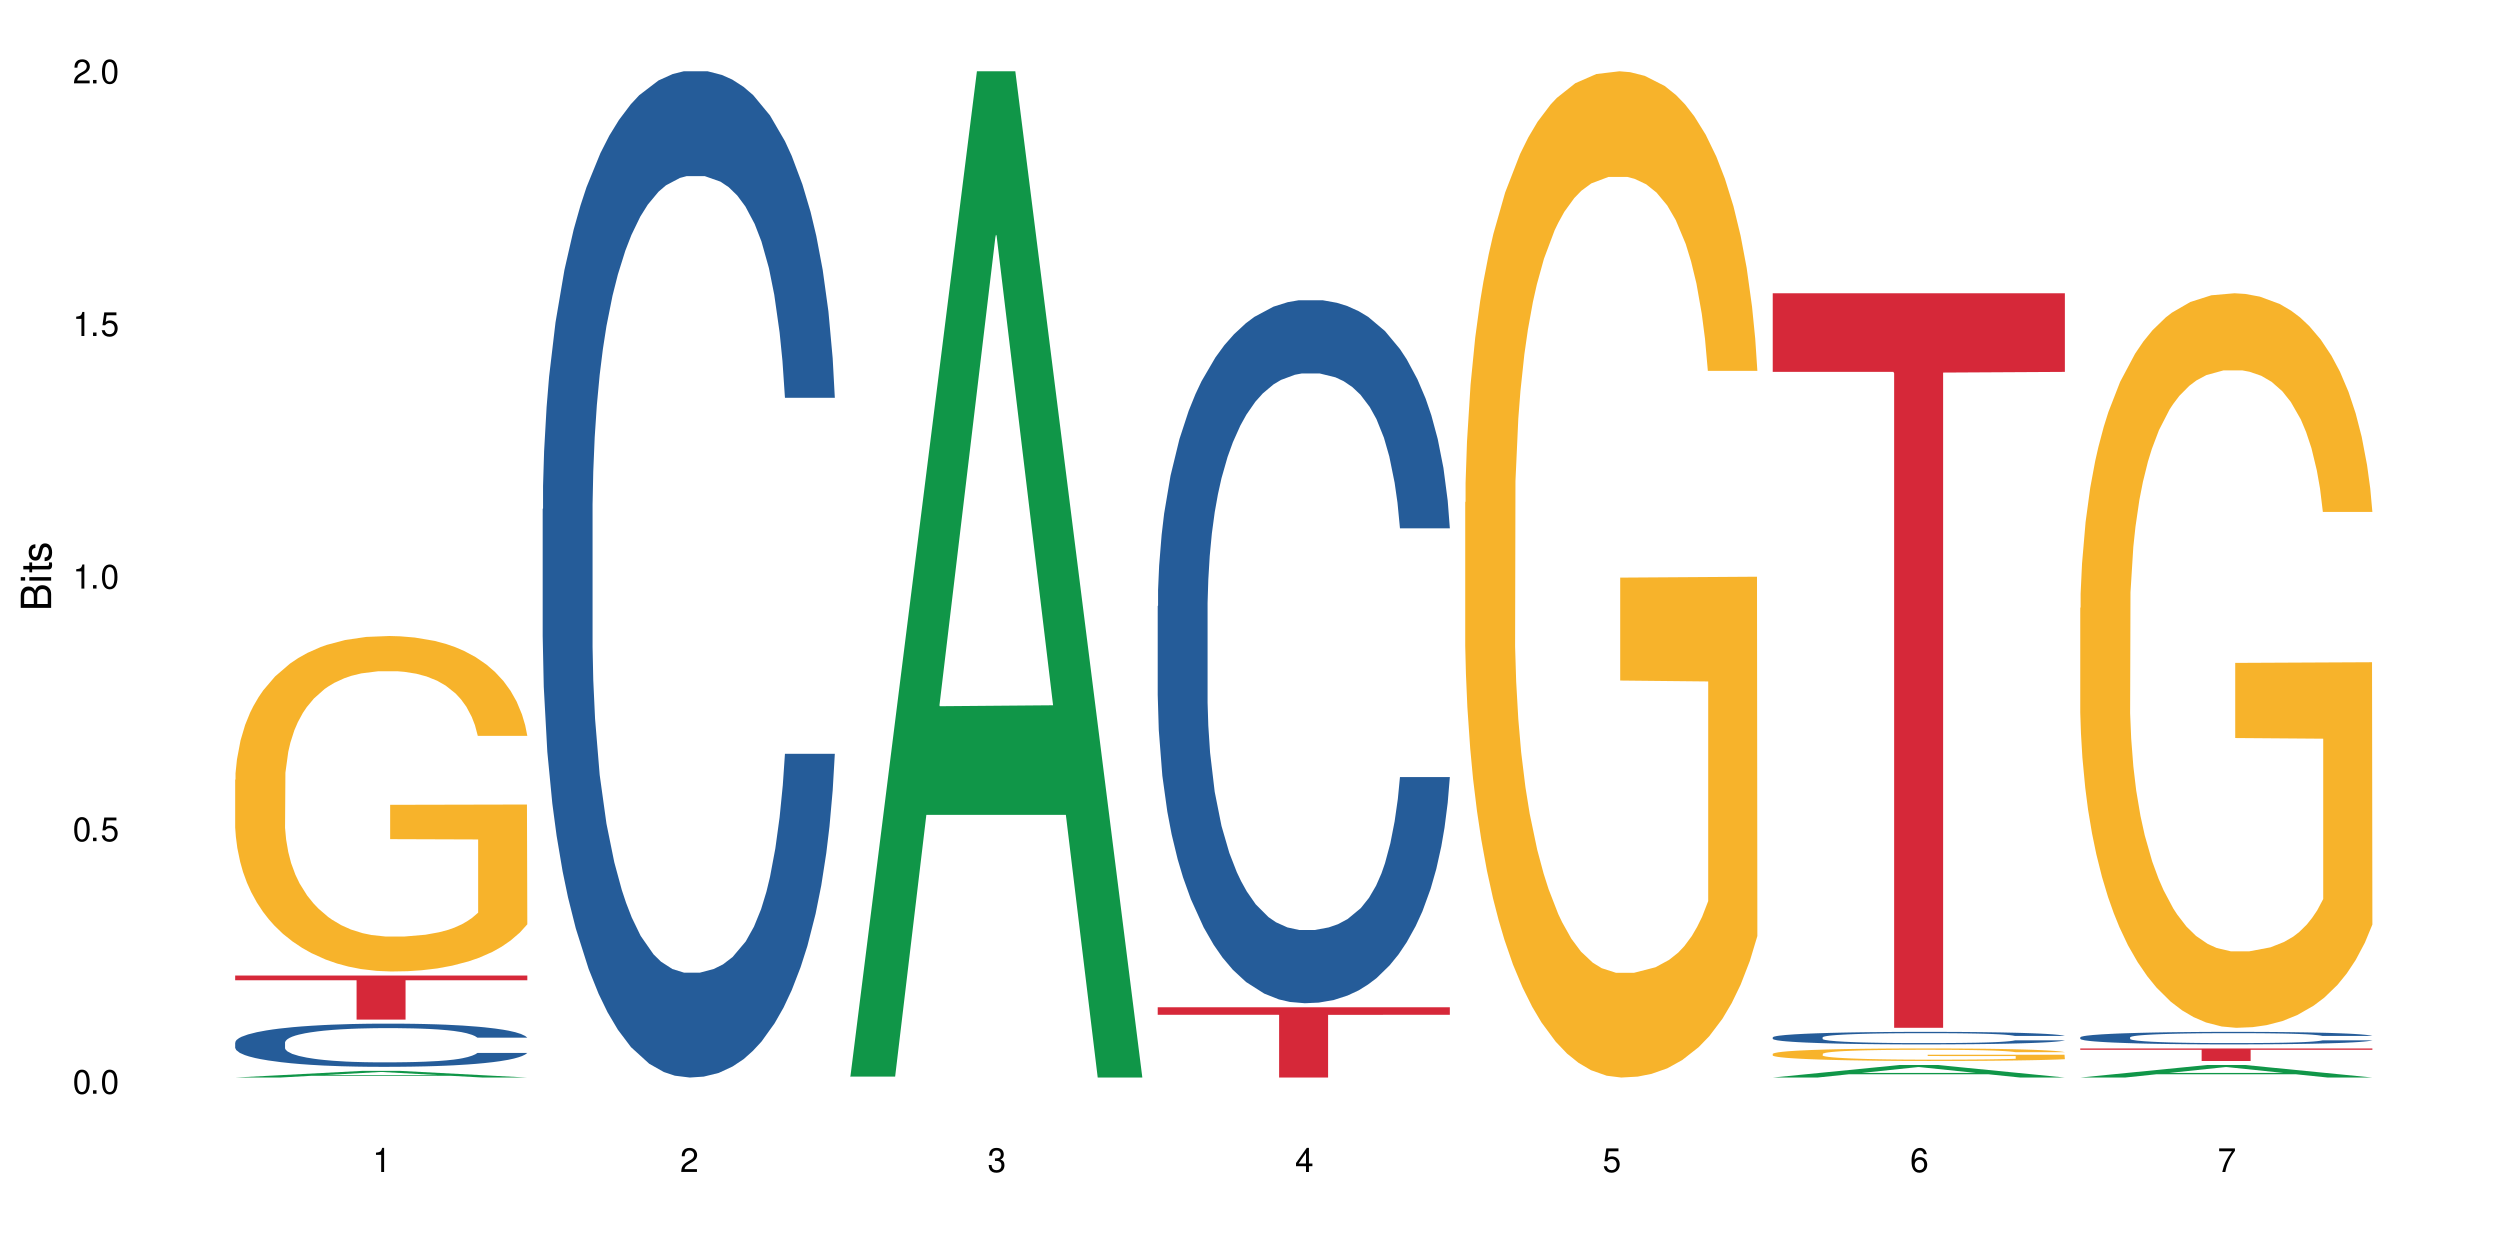
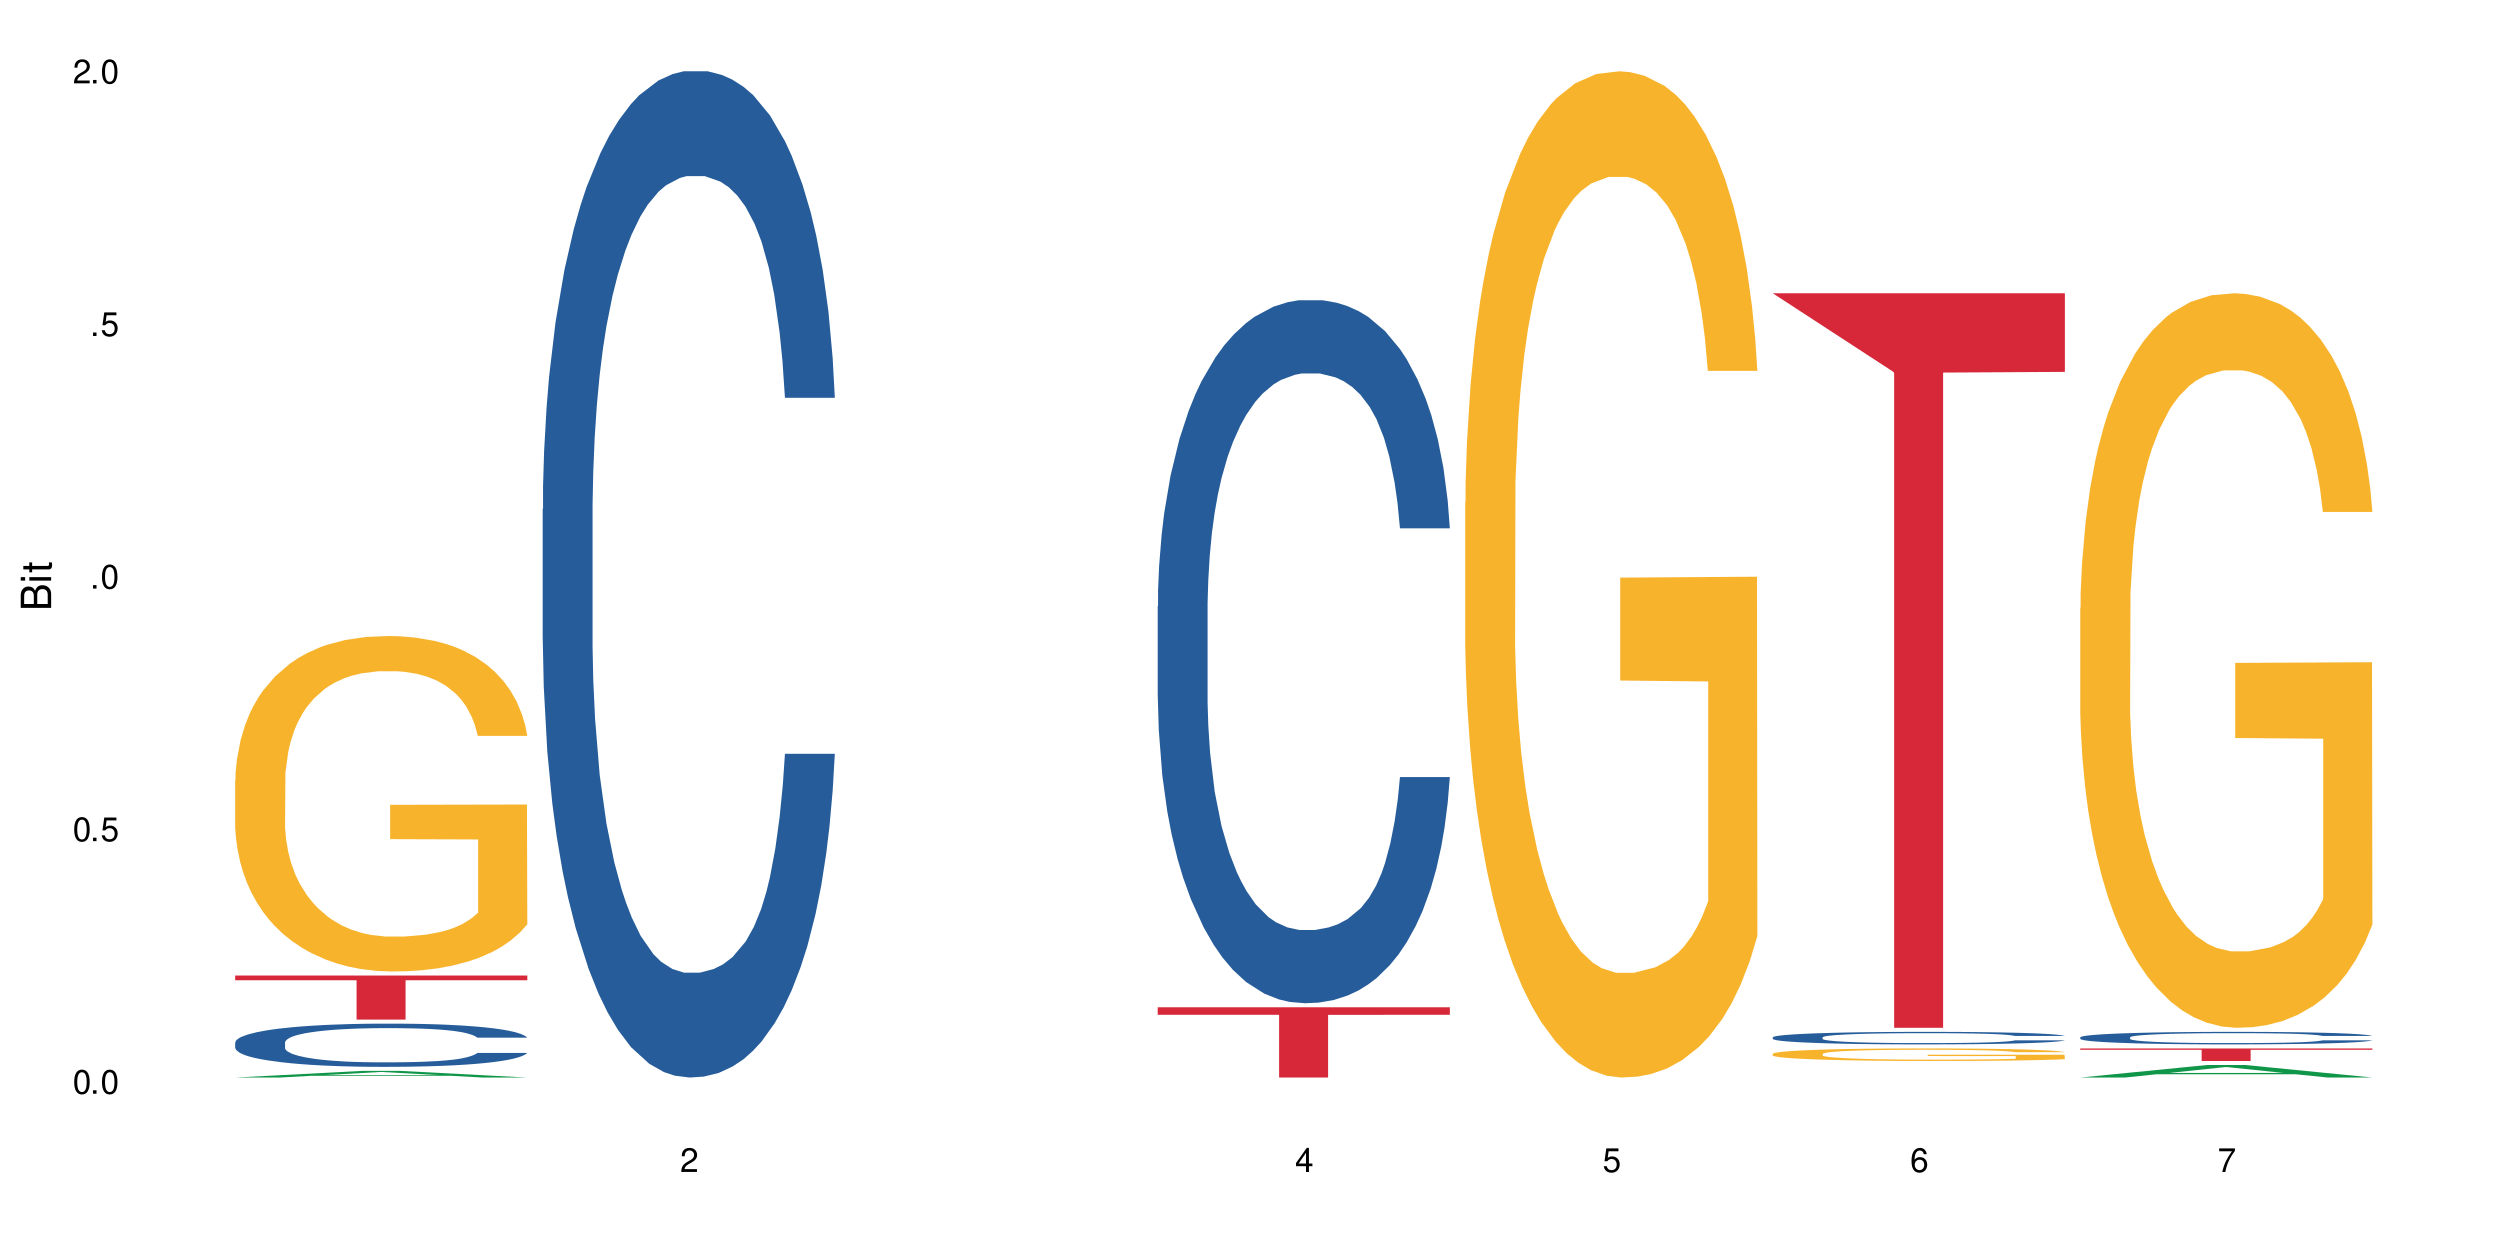
<svg xmlns="http://www.w3.org/2000/svg" xmlns:xlink="http://www.w3.org/1999/xlink" width="720" height="360" viewBox="0 0 720 360">
  <defs>
    <g>
      <g id="glyph-0-0">
</g>
      <g id="glyph-0-1">
        <path d="M 2.641 -6.938 C 2 -6.938 1.422 -6.656 1.078 -6.172 C 0.641 -5.562 0.406 -4.641 0.406 -3.359 C 0.406 -1.016 1.188 0.219 2.641 0.219 C 4.078 0.219 4.859 -1.016 4.859 -3.297 C 4.859 -4.641 4.656 -5.547 4.203 -6.172 C 3.844 -6.656 3.281 -6.938 2.641 -6.938 Z M 2.641 -6.188 C 3.547 -6.188 4 -5.25 4 -3.375 C 4 -1.406 3.562 -0.484 2.625 -0.484 C 1.734 -0.484 1.281 -1.438 1.281 -3.344 C 1.281 -5.25 1.734 -6.188 2.641 -6.188 Z M 2.641 -6.188 " />
      </g>
      <g id="glyph-0-2">
        <path d="M 1.828 -1 L 0.828 -1 L 0.828 0 L 1.828 0 Z M 1.828 -1 " />
      </g>
      <g id="glyph-0-3">
        <path d="M 4.562 -6.797 L 1.062 -6.797 L 0.547 -3.094 L 1.328 -3.094 C 1.719 -3.562 2.047 -3.734 2.578 -3.734 C 3.484 -3.734 4.062 -3.109 4.062 -2.094 C 4.062 -1.125 3.484 -0.531 2.578 -0.531 C 1.828 -0.531 1.375 -0.906 1.188 -1.672 L 0.328 -1.672 C 0.453 -1.109 0.547 -0.844 0.75 -0.594 C 1.125 -0.078 1.828 0.219 2.594 0.219 C 3.969 0.219 4.922 -0.781 4.922 -2.219 C 4.922 -3.562 4.031 -4.484 2.719 -4.484 C 2.25 -4.484 1.859 -4.359 1.469 -4.062 L 1.734 -5.969 L 4.562 -5.969 Z M 4.562 -6.797 " />
      </g>
      <g id="glyph-0-4">
-         <path d="M 2.484 -4.938 L 2.484 0 L 3.328 0 L 3.328 -6.938 L 2.766 -6.938 C 2.469 -5.875 2.281 -5.734 0.984 -5.562 L 0.984 -4.938 Z M 2.484 -4.938 " />
-       </g>
+         </g>
      <g id="glyph-0-5">
        <path d="M 4.859 -0.828 L 1.281 -0.828 C 1.359 -1.406 1.672 -1.781 2.5 -2.281 L 3.469 -2.828 C 4.406 -3.344 4.906 -4.062 4.906 -4.906 C 4.906 -5.484 4.672 -6.031 4.266 -6.406 C 3.859 -6.766 3.375 -6.938 2.719 -6.938 C 1.859 -6.938 1.219 -6.625 0.844 -6.031 C 0.609 -5.672 0.5 -5.234 0.484 -4.531 L 1.328 -4.531 C 1.359 -5.016 1.406 -5.281 1.531 -5.516 C 1.75 -5.938 2.188 -6.203 2.703 -6.203 C 3.469 -6.203 4.031 -5.641 4.031 -4.891 C 4.031 -4.344 3.719 -3.859 3.125 -3.516 L 2.234 -3 C 0.812 -2.172 0.406 -1.531 0.328 -0.016 L 4.859 -0.016 Z M 4.859 -0.828 " />
      </g>
      <g id="glyph-0-6">
-         <path d="M 2.125 -3.188 L 2.578 -3.188 C 3.5 -3.188 3.984 -2.766 3.984 -1.922 C 3.984 -1.062 3.469 -0.531 2.594 -0.531 C 1.656 -0.531 1.203 -1 1.156 -2.016 L 0.312 -2.016 C 0.344 -1.453 0.438 -1.094 0.609 -0.781 C 0.953 -0.109 1.625 0.219 2.547 0.219 C 3.953 0.219 4.859 -0.625 4.859 -1.938 C 4.859 -2.828 4.516 -3.297 3.703 -3.594 C 4.344 -3.844 4.656 -4.328 4.656 -5.031 C 4.656 -6.219 3.875 -6.938 2.578 -6.938 C 1.203 -6.938 0.484 -6.172 0.453 -4.703 L 1.297 -4.703 C 1.312 -5.125 1.344 -5.359 1.453 -5.578 C 1.641 -5.969 2.062 -6.203 2.594 -6.203 C 3.344 -6.203 3.797 -5.75 3.797 -5 C 3.797 -4.516 3.609 -4.219 3.25 -4.047 C 3.016 -3.953 2.703 -3.922 2.125 -3.906 Z M 2.125 -3.188 " />
-       </g>
+         </g>
      <g id="glyph-0-7">
        <path d="M 3.141 -1.672 L 3.141 0 L 3.984 0 L 3.984 -1.672 L 4.984 -1.672 L 4.984 -2.438 L 3.984 -2.438 L 3.984 -6.938 L 3.359 -6.938 L 0.266 -2.578 L 0.266 -1.672 Z M 3.141 -2.438 L 1 -2.438 L 3.141 -5.5 Z M 3.141 -2.438 " />
      </g>
      <g id="glyph-0-8">
        <path d="M 4.781 -5.125 C 4.609 -6.266 3.891 -6.938 2.844 -6.938 C 2.094 -6.938 1.422 -6.578 1.031 -5.953 C 0.594 -5.266 0.406 -4.422 0.406 -3.172 C 0.406 -2 0.578 -1.25 0.984 -0.641 C 1.359 -0.078 1.953 0.219 2.703 0.219 C 3.984 0.219 4.922 -0.75 4.922 -2.094 C 4.922 -3.375 4.062 -4.281 2.844 -4.281 C 2.172 -4.281 1.641 -4.031 1.281 -3.516 C 1.281 -5.234 1.828 -6.188 2.797 -6.188 C 3.391 -6.188 3.797 -5.797 3.938 -5.125 Z M 2.734 -3.531 C 3.547 -3.531 4.062 -2.953 4.062 -2.031 C 4.062 -1.156 3.484 -0.531 2.703 -0.531 C 1.922 -0.531 1.328 -1.188 1.328 -2.078 C 1.328 -2.938 1.906 -3.531 2.734 -3.531 Z M 2.734 -3.531 " />
      </g>
      <g id="glyph-0-9">
        <path d="M 4.984 -6.797 L 0.438 -6.797 L 0.438 -5.969 L 4.109 -5.969 C 2.5 -3.656 1.828 -2.234 1.328 0 L 2.219 0 C 2.594 -2.172 3.453 -4.047 4.984 -6.094 Z M 4.984 -6.797 " />
      </g>
      <g id="glyph-1-0">
</g>
      <g id="glyph-1-1">
        <path d="M 0 -0.953 L 0 -4.891 C 0 -5.719 -0.234 -6.344 -0.734 -6.797 C -1.188 -7.234 -1.812 -7.469 -2.5 -7.469 C -3.547 -7.469 -4.188 -7 -4.625 -5.875 C -4.984 -6.688 -5.625 -7.094 -6.531 -7.094 C -7.172 -7.094 -7.734 -6.859 -8.141 -6.391 C -8.562 -5.922 -8.75 -5.344 -8.75 -4.5 L -8.75 -0.953 Z M -4.984 -2.062 L -7.766 -2.062 L -7.766 -4.219 C -7.766 -4.844 -7.688 -5.203 -7.453 -5.5 C -7.219 -5.812 -6.859 -5.969 -6.375 -5.969 C -5.891 -5.969 -5.531 -5.812 -5.297 -5.5 C -5.062 -5.203 -4.984 -4.844 -4.984 -4.219 Z M -0.984 -2.062 L -4 -2.062 L -4 -4.781 C -4 -5.766 -3.438 -6.359 -2.484 -6.359 C -1.547 -6.359 -0.984 -5.766 -0.984 -4.781 Z M -0.984 -2.062 " />
      </g>
      <g id="glyph-1-2">
        <path d="M -6.281 -1.797 L -6.281 -0.797 L 0 -0.797 L 0 -1.797 Z M -8.75 -1.797 L -8.75 -0.797 L -7.484 -0.797 L -7.484 -1.797 Z M -8.75 -1.797 " />
      </g>
      <g id="glyph-1-3">
        <path d="M -6.281 -3.047 L -6.281 -2.016 L -8.016 -2.016 L -8.016 -1.016 L -6.281 -1.016 L -6.281 -0.172 L -5.469 -0.172 L -5.469 -1.016 L -0.719 -1.016 C -0.078 -1.016 0.281 -1.453 0.281 -2.234 C 0.281 -2.5 0.25 -2.719 0.188 -3.047 L -0.641 -3.047 C -0.609 -2.906 -0.594 -2.766 -0.594 -2.562 C -0.594 -2.141 -0.719 -2.016 -1.156 -2.016 L -5.469 -2.016 L -5.469 -3.047 Z M -6.281 -3.047 " />
      </g>
      <g id="glyph-1-4">
-         <path d="M -4.531 -5.25 C -5.766 -5.25 -6.469 -4.422 -6.469 -2.969 C -6.469 -1.516 -5.719 -0.562 -4.547 -0.562 C -3.562 -0.562 -3.094 -1.062 -2.734 -2.562 L -2.516 -3.484 C -2.344 -4.188 -2.094 -4.469 -1.641 -4.469 C -1.047 -4.469 -0.641 -3.875 -0.641 -3 C -0.641 -2.453 -0.797 -2 -1.062 -1.75 C -1.25 -1.594 -1.422 -1.531 -1.875 -1.469 L -1.875 -0.406 C -0.422 -0.453 0.281 -1.266 0.281 -2.922 C 0.281 -4.5 -0.5 -5.516 -1.719 -5.516 C -2.656 -5.516 -3.172 -4.984 -3.469 -3.734 L -3.703 -2.766 C -3.891 -1.953 -4.156 -1.609 -4.594 -1.609 C -5.188 -1.609 -5.547 -2.125 -5.547 -2.938 C -5.547 -3.75 -5.203 -4.172 -4.531 -4.203 Z M -4.531 -5.25 " />
-       </g>
+         </g>
    </g>
  </defs>
  <rect x="-72" y="-36" width="864" height="432" fill="rgb(100%, 100%, 100%)" fill-opacity="1" />
  <path fill-rule="nonzero" fill="rgb(6.275%, 58.824%, 28.235%)" fill-opacity="1" d="M 67.73 310.332 L 67.82 310.328 L 104.227 308.418 L 115.281 308.418 L 151.867 310.332 L 139.012 310.332 L 129.844 309.832 L 89.664 309.832 L 80.676 310.332 L 67.73 310.332 L 93.527 309.625 L 126.156 309.625 L 109.887 308.73 L 109.707 308.727 L 109.527 308.734 L 93.438 309.625 L 93.527 309.625 Z M 67.73 310.332 " />
  <path fill-rule="nonzero" fill="rgb(14.51%, 36.078%, 60%)" fill-opacity="1" d="M 67.73 300.227 L 67.832 300.215 L 67.832 299.941 L 68.141 299.508 L 68.859 298.965 L 69.578 298.59 L 71.426 297.918 L 73.988 297.27 L 76.656 296.77 L 78.605 296.473 L 80.352 296.246 L 84.352 295.824 L 86.918 295.609 L 89.688 295.418 L 93.074 295.223 L 95.535 295.109 L 101.078 294.926 L 105.18 294.848 L 108.363 294.812 L 115.238 294.812 L 119.34 294.859 L 122.316 294.918 L 125.598 295.008 L 128.371 295.109 L 133.191 295.359 L 137.5 295.68 L 139.449 295.859 L 142.527 296.211 L 144.891 296.555 L 146.531 296.848 L 148.379 297.27 L 150.02 297.781 L 151.25 298.359 L 151.867 298.852 L 137.5 298.852 L 136.785 298.395 L 135.961 298.043 L 134.422 297.578 L 132.883 297.246 L 130.73 296.918 L 128.781 296.703 L 126.113 296.484 L 123.754 296.348 L 121.289 296.246 L 118.93 296.18 L 114.414 296.109 L 109.184 296.109 L 107.234 296.133 L 103.23 296.223 L 101.078 296.305 L 98 296.461 L 95.844 296.609 L 93.281 296.836 L 91.535 297.031 L 89.379 297.328 L 87.84 297.59 L 86.098 297.965 L 85.07 298.246 L 84.148 298.566 L 83.328 298.941 L 82.711 299.34 L 82.301 299.762 L 82.094 300.168 L 82.094 301.93 L 82.301 302.34 L 82.812 302.816 L 84.148 303.512 L 86.098 304.113 L 88.355 304.594 L 90.508 304.934 L 91.742 305.094 L 93.383 305.273 L 95.945 305.5 L 99.641 305.73 L 101.797 305.82 L 105.078 305.91 L 108.465 305.957 L 112.98 305.957 L 116.98 305.91 L 119.648 305.855 L 122.418 305.762 L 126.215 305.57 L 128.574 305.387 L 130.629 305.172 L 132.168 304.957 L 133.191 304.773 L 134.73 304.422 L 135.961 304.035 L 136.887 303.637 L 137.5 303.25 L 151.867 303.25 L 151.25 303.707 L 150.328 304.148 L 149.402 304.477 L 147.969 304.875 L 146.324 305.23 L 143.965 305.625 L 142.016 305.887 L 139.449 306.172 L 137.09 306.387 L 134.527 306.582 L 130.73 306.809 L 128.266 306.922 L 125.598 307.023 L 122.418 307.117 L 118.418 307.195 L 114.109 307.242 L 110.105 307.254 L 105.797 307.23 L 102.617 307.184 L 98.41 307.082 L 93.176 306.879 L 89.379 306.66 L 86.406 306.445 L 83.84 306.219 L 80.969 305.91 L 77.273 305.41 L 75.016 305.023 L 73.477 304.707 L 71.734 304.262 L 70.5 303.863 L 69.066 303.227 L 68.039 302.422 L 67.73 301.797 Z M 67.73 300.227 " />
  <path fill-rule="nonzero" fill="rgb(96.863%, 70.196%, 16.863%)" fill-opacity="1" d="M 67.73 224.555 L 67.832 224.465 L 67.832 222.699 L 68.242 218.73 L 69.27 213.258 L 70.605 208.758 L 72.039 205.23 L 72.965 203.375 L 74.504 200.73 L 75.836 198.789 L 79.223 194.816 L 83.531 191.109 L 85.891 189.523 L 88.559 188.023 L 92.355 186.348 L 94.102 185.727 L 99.438 184.316 L 105.488 183.434 L 112.16 183.168 L 115.238 183.258 L 119.441 183.609 L 125.188 184.582 L 128.473 185.465 L 131.039 186.348 L 133.707 187.492 L 136.988 189.258 L 140.066 191.375 L 142.527 193.492 L 144.992 196.141 L 147.043 198.965 L 148.789 202.051 L 150.328 205.758 L 151.25 208.848 L 151.867 211.934 L 137.605 211.934 L 136.785 208.848 L 135.859 206.465 L 134.32 203.551 L 132.781 201.434 L 131.242 199.758 L 128.371 197.465 L 125.906 196.051 L 122.828 194.816 L 119.855 194.023 L 116.469 193.492 L 114.414 193.316 L 108.977 193.316 L 104.055 193.934 L 101.18 194.641 L 99.129 195.348 L 96.254 196.672 L 94.512 197.73 L 93.484 198.434 L 90.406 201.172 L 88.355 203.641 L 87.227 205.316 L 85.789 207.965 L 84.762 210.348 L 83.633 213.875 L 83.02 216.523 L 82.199 222.523 L 82.094 238.406 L 82.402 241.762 L 83.02 245.379 L 83.84 248.555 L 85.07 251.906 L 86.301 254.465 L 88.457 257.906 L 90.305 260.203 L 91.742 261.703 L 94.512 264.086 L 95.641 264.879 L 98.309 266.465 L 101.078 267.703 L 104.465 268.762 L 107.027 269.289 L 111.133 269.73 L 116.363 269.73 L 122.52 269.203 L 126.422 268.496 L 129.09 267.789 L 130.832 267.172 L 132.988 266.203 L 134.527 265.32 L 135.961 264.348 L 137.707 262.848 L 137.707 241.762 L 112.363 241.672 L 112.363 231.789 L 151.762 231.699 L 151.867 266.203 L 149.711 268.586 L 147.043 270.879 L 144.48 272.645 L 141.812 274.145 L 138.016 275.82 L 134.938 276.879 L 130.215 278.113 L 125.906 278.91 L 121.395 279.438 L 117.391 279.703 L 112.672 279.789 L 108.465 279.613 L 103.949 279.086 L 100.359 278.379 L 97.074 277.496 L 93.793 276.348 L 89.688 274.496 L 87.02 272.996 L 84.25 271.145 L 81.48 268.938 L 79.016 266.555 L 77.375 264.703 L 75.734 262.586 L 73.988 259.938 L 72.348 256.938 L 71.117 254.203 L 69.988 251.113 L 69.168 248.203 L 68.348 244.23 L 67.938 241.055 L 67.73 238.32 Z M 67.73 224.555 " />
  <path fill-rule="nonzero" fill="rgb(83.922%, 15.686%, 22.353%)" fill-opacity="1" d="M 67.73 280.953 L 151.867 280.953 L 151.867 282.312 L 116.801 282.324 L 116.801 293.648 L 102.695 293.648 L 102.695 282.336 L 102.488 282.312 L 67.73 282.312 Z M 67.73 280.953 " />
  <path fill-rule="nonzero" fill="rgb(14.51%, 36.078%, 60%)" fill-opacity="1" d="M 156.293 146.621 L 156.398 146.355 L 156.398 140 L 156.703 129.934 L 157.422 117.215 L 158.141 108.477 L 159.988 92.844 L 162.555 77.746 L 165.223 66.09 L 167.172 59.203 L 168.914 53.902 L 172.918 44.102 L 175.48 39.07 L 178.25 34.566 L 181.637 30.062 L 184.102 27.414 L 189.641 23.176 L 193.746 21.32 L 196.926 20.527 L 203.801 20.527 L 207.902 21.586 L 210.879 22.91 L 214.164 25.031 L 216.934 27.414 L 221.754 33.242 L 226.066 40.66 L 228.016 44.898 L 231.094 53.109 L 233.453 61.055 L 235.094 67.945 L 236.941 77.746 L 238.582 89.668 L 239.812 103.176 L 240.43 114.566 L 226.066 114.566 L 225.348 103.973 L 224.527 95.758 L 222.988 84.898 L 221.449 77.215 L 219.293 69.535 L 217.344 64.5 L 214.676 59.469 L 212.316 56.289 L 209.855 53.902 L 207.492 52.316 L 202.98 50.727 L 197.746 50.727 L 195.797 51.254 L 191.797 53.375 L 189.641 55.23 L 186.562 58.938 L 184.406 62.383 L 181.844 67.68 L 180.098 72.184 L 177.945 79.07 L 176.406 85.164 L 174.66 93.906 L 173.633 100.527 L 172.711 107.945 L 171.891 116.688 L 171.273 125.957 L 170.863 135.762 L 170.66 145.297 L 170.66 186.355 L 170.863 195.895 L 171.379 207.02 L 172.711 223.18 L 174.66 237.219 L 176.918 248.344 L 179.074 256.293 L 180.305 260 L 181.945 264.238 L 184.512 269.535 L 188.203 274.836 L 190.359 276.953 L 193.641 279.074 L 197.027 280.133 L 201.543 280.133 L 205.543 279.074 L 208.211 277.75 L 210.98 275.629 L 214.777 271.125 L 217.137 266.887 L 219.191 261.855 L 220.73 256.82 L 221.754 252.582 L 223.293 244.371 L 224.527 235.363 L 225.449 226.094 L 226.066 217.086 L 240.43 217.086 L 239.812 227.684 L 238.891 238.012 L 237.969 245.695 L 236.531 254.969 L 234.891 263.18 L 232.527 272.449 L 230.578 278.543 L 228.016 285.168 L 225.656 290.199 L 223.09 294.703 L 219.293 300 L 216.832 302.648 L 214.164 305.035 L 210.98 307.152 L 206.98 309.008 L 202.672 310.066 L 198.668 310.332 L 194.359 309.801 L 191.18 308.742 L 186.973 306.359 L 181.738 301.59 L 177.945 296.559 L 174.969 291.523 L 172.402 286.227 L 169.531 279.074 L 165.836 267.418 L 163.578 258.41 L 162.039 250.992 L 160.297 240.664 L 159.066 231.391 L 157.629 216.555 L 156.602 197.746 L 156.293 183.18 Z M 156.293 146.621 " />
-   <path fill-rule="nonzero" fill="rgb(6.275%, 58.824%, 28.235%)" fill-opacity="1" d="M 244.859 310.059 L 244.949 309.789 L 281.352 20.527 L 292.41 20.527 L 328.992 310.332 L 316.141 310.332 L 306.969 234.684 L 266.789 234.684 L 257.801 310.059 L 244.859 310.059 L 270.656 203.391 L 303.285 203.117 L 287.016 67.875 L 286.836 67.602 L 286.656 68.418 L 270.566 203.117 L 270.656 203.391 Z M 244.859 310.059 " />
  <path fill-rule="nonzero" fill="rgb(14.51%, 36.078%, 60%)" fill-opacity="1" d="M 333.422 174.559 L 333.523 174.375 L 333.523 169.934 L 333.832 162.902 L 334.551 154.02 L 335.27 147.91 L 337.113 136.992 L 339.68 126.441 L 342.348 118.301 L 344.297 113.488 L 346.043 109.785 L 350.043 102.938 L 352.609 99.422 L 355.379 96.277 L 358.766 93.129 L 361.227 91.277 L 366.766 88.316 L 370.871 87.023 L 374.051 86.469 L 380.926 86.469 L 385.031 87.207 L 388.008 88.133 L 391.289 89.613 L 394.059 91.277 L 398.883 95.352 L 403.191 100.531 L 405.141 103.492 L 408.219 109.23 L 410.578 114.781 L 412.223 119.594 L 414.066 126.441 L 415.711 134.77 L 416.941 144.211 L 417.555 152.168 L 403.191 152.168 L 402.473 144.766 L 401.652 139.027 L 400.113 131.438 L 398.574 126.074 L 396.422 120.707 L 394.469 117.188 L 391.805 113.672 L 389.441 111.453 L 386.98 109.785 L 384.621 108.676 L 380.105 107.566 L 374.875 107.566 L 372.922 107.934 L 368.922 109.418 L 366.766 110.711 L 363.688 113.301 L 361.535 115.707 L 358.969 119.41 L 357.227 122.555 L 355.07 127.367 L 353.531 131.625 L 351.789 137.73 L 350.762 142.359 L 349.836 147.539 L 349.016 153.648 L 348.402 160.125 L 347.992 166.973 L 347.785 173.637 L 347.785 202.32 L 347.992 208.984 L 348.504 216.758 L 349.836 228.047 L 351.789 237.855 L 354.043 245.629 L 356.199 251.18 L 357.43 253.77 L 359.07 256.73 L 361.637 260.434 L 365.332 264.133 L 367.484 265.613 L 370.77 267.094 L 374.156 267.836 L 378.668 267.836 L 382.672 267.094 L 385.34 266.168 L 388.109 264.688 L 391.906 261.543 L 394.266 258.582 L 396.316 255.066 L 397.855 251.551 L 398.883 248.59 L 400.422 242.852 L 401.652 236.559 L 402.578 230.082 L 403.191 223.789 L 417.555 223.789 L 416.941 231.191 L 416.016 238.41 L 415.094 243.777 L 413.656 250.254 L 412.016 255.992 L 409.656 262.469 L 407.707 266.727 L 405.141 271.352 L 402.781 274.867 L 400.215 278.016 L 396.422 281.715 L 393.957 283.566 L 391.289 285.23 L 388.109 286.711 L 384.109 288.008 L 379.797 288.75 L 375.797 288.934 L 371.488 288.562 L 368.305 287.824 L 364.102 286.156 L 358.867 282.824 L 355.07 279.309 L 352.094 275.793 L 349.531 272.094 L 346.656 267.094 L 342.965 258.953 L 340.707 252.66 L 339.168 247.477 L 337.422 240.262 L 336.191 233.781 L 334.754 223.418 L 333.73 210.277 L 333.422 200.102 Z M 333.422 174.559 " />
  <path fill-rule="nonzero" fill="rgb(83.922%, 15.686%, 22.353%)" fill-opacity="1" d="M 333.422 290.098 L 417.555 290.098 L 417.555 292.262 L 382.492 292.281 L 382.492 310.332 L 368.383 310.332 L 368.383 292.301 L 368.18 292.262 L 333.422 292.262 Z M 333.422 290.098 " />
  <path fill-rule="nonzero" fill="rgb(96.863%, 70.196%, 16.863%)" fill-opacity="1" d="M 421.984 144.652 L 422.086 144.387 L 422.086 139.094 L 422.496 127.184 L 423.523 110.777 L 424.859 97.277 L 426.293 86.691 L 427.219 81.133 L 428.758 73.195 L 430.09 67.371 L 433.477 55.461 L 437.785 44.348 L 440.145 39.582 L 442.812 35.082 L 446.609 30.055 L 448.355 28.203 L 453.688 23.965 L 459.742 21.32 L 466.41 20.527 L 469.488 20.789 L 473.695 21.848 L 479.441 24.762 L 482.727 27.406 L 485.293 30.055 L 487.957 33.496 L 491.242 38.789 L 494.32 45.141 L 496.781 51.492 L 499.246 59.43 L 501.297 67.902 L 503.043 77.164 L 504.582 88.281 L 505.504 97.543 L 506.121 106.805 L 491.859 106.805 L 491.035 97.543 L 490.113 90.398 L 488.574 81.664 L 487.035 75.312 L 485.496 70.281 L 482.625 63.402 L 480.16 59.168 L 477.082 55.461 L 474.105 53.078 L 470.723 51.492 L 468.668 50.961 L 463.23 50.961 L 458.305 52.816 L 455.434 54.934 L 453.383 57.051 L 450.508 61.02 L 448.766 64.195 L 447.738 66.312 L 444.66 74.516 L 442.609 81.93 L 441.48 86.957 L 440.043 94.898 L 439.016 102.043 L 437.887 112.629 L 437.273 120.57 L 436.453 138.566 L 436.348 186.207 L 436.656 196.262 L 437.273 207.113 L 438.094 216.641 L 439.324 226.699 L 440.555 234.375 L 442.711 244.695 L 444.559 251.578 L 445.992 256.078 L 448.766 263.223 L 449.895 265.605 L 452.562 270.367 L 455.332 274.074 L 458.715 277.25 L 461.281 278.836 L 465.387 280.16 L 470.617 280.16 L 476.773 278.574 L 480.676 276.457 L 483.34 274.34 L 485.086 272.484 L 487.242 269.574 L 488.781 266.926 L 490.215 264.016 L 491.961 259.516 L 491.961 196.262 L 466.617 195.996 L 466.617 166.355 L 506.016 166.09 L 506.121 269.574 L 503.965 276.719 L 501.297 283.602 L 498.73 288.895 L 496.066 293.395 L 492.27 298.422 L 489.191 301.598 L 484.469 305.305 L 480.16 307.688 L 475.645 309.273 L 471.645 310.066 L 466.926 310.332 L 462.719 309.805 L 458.203 308.215 L 454.613 306.098 L 451.328 303.453 L 448.047 300.012 L 443.941 294.453 L 441.273 289.953 L 438.504 284.395 L 435.734 277.777 L 433.27 270.633 L 431.629 265.074 L 429.988 258.723 L 428.242 250.781 L 426.602 241.785 L 425.371 233.578 L 424.242 224.316 L 423.422 215.582 L 422.602 203.672 L 422.191 194.145 L 421.984 185.941 Z M 421.984 144.652 " />
-   <path fill-rule="nonzero" fill="rgb(6.275%, 58.824%, 28.235%)" fill-opacity="1" d="M 510.547 310.328 L 510.637 310.324 L 547.043 306.723 L 558.098 306.723 L 594.684 310.332 L 581.828 310.332 L 572.66 309.391 L 532.48 309.391 L 523.492 310.328 L 510.547 310.328 L 536.348 309 L 568.977 308.996 L 552.707 307.312 L 552.527 307.309 L 552.348 307.32 L 536.258 308.996 L 536.348 309 Z M 510.547 310.328 " />
  <path fill-rule="nonzero" fill="rgb(14.51%, 36.078%, 60%)" fill-opacity="1" d="M 510.547 298.75 L 510.652 298.746 L 510.652 298.668 L 510.957 298.539 L 511.676 298.383 L 512.395 298.273 L 514.242 298.078 L 516.809 297.891 L 519.473 297.746 L 521.426 297.66 L 523.168 297.594 L 527.168 297.473 L 529.734 297.41 L 532.504 297.352 L 535.891 297.297 L 538.355 297.266 L 543.895 297.211 L 548 297.188 L 551.18 297.18 L 558.055 297.18 L 562.156 297.191 L 565.133 297.207 L 568.418 297.234 L 571.188 297.266 L 576.008 297.336 L 580.32 297.43 L 582.27 297.48 L 585.348 297.586 L 587.707 297.684 L 589.348 297.77 L 591.195 297.891 L 592.836 298.039 L 594.066 298.207 L 594.684 298.348 L 580.32 298.348 L 579.602 298.219 L 578.781 298.117 L 577.242 297.98 L 575.703 297.883 L 573.547 297.789 L 571.598 297.727 L 568.93 297.664 L 566.57 297.625 L 564.105 297.594 L 561.746 297.574 L 557.234 297.555 L 552 297.555 L 550.051 297.562 L 546.051 297.586 L 543.895 297.609 L 540.816 297.656 L 538.66 297.699 L 536.098 297.766 L 534.352 297.82 L 532.199 297.906 L 530.66 297.984 L 528.914 298.094 L 527.887 298.176 L 526.965 298.266 L 526.145 298.375 L 525.527 298.492 L 525.117 298.613 L 524.914 298.73 L 524.914 299.242 L 525.117 299.363 L 525.629 299.5 L 526.965 299.703 L 528.914 299.875 L 531.172 300.016 L 533.324 300.113 L 534.559 300.16 L 536.199 300.215 L 538.766 300.277 L 542.457 300.344 L 544.613 300.371 L 547.895 300.398 L 551.281 300.41 L 555.797 300.41 L 559.797 300.398 L 562.465 300.383 L 565.234 300.355 L 569.031 300.301 L 571.391 300.246 L 573.445 300.184 L 574.984 300.121 L 576.008 300.066 L 577.547 299.965 L 578.781 299.855 L 579.703 299.738 L 580.32 299.625 L 594.684 299.625 L 594.066 299.758 L 593.145 299.887 L 592.223 299.98 L 590.785 300.098 L 589.145 300.199 L 586.781 300.316 L 584.832 300.391 L 582.27 300.473 L 579.91 300.535 L 577.344 300.594 L 573.547 300.66 L 571.086 300.691 L 568.418 300.723 L 565.234 300.746 L 561.234 300.77 L 556.926 300.785 L 552.922 300.789 L 548.613 300.781 L 545.434 300.766 L 541.227 300.738 L 535.992 300.68 L 532.199 300.617 L 529.223 300.555 L 526.656 300.488 L 523.785 300.398 L 520.09 300.254 L 517.832 300.141 L 516.293 300.047 L 514.551 299.918 L 513.316 299.805 L 511.883 299.621 L 510.855 299.387 L 510.547 299.203 Z M 510.547 298.75 " />
  <path fill-rule="nonzero" fill="rgb(96.863%, 70.196%, 16.863%)" fill-opacity="1" d="M 510.547 303.496 L 510.652 303.492 L 510.652 303.426 L 511.062 303.277 L 512.086 303.074 L 513.422 302.906 L 514.855 302.773 L 515.781 302.707 L 517.32 302.605 L 518.652 302.535 L 522.039 302.387 L 526.348 302.246 L 528.707 302.188 L 531.375 302.133 L 535.172 302.07 L 536.918 302.047 L 542.254 301.992 L 548.305 301.961 L 554.977 301.949 L 558.055 301.953 L 562.262 301.969 L 568.008 302.004 L 571.289 302.035 L 573.855 302.07 L 576.523 302.113 L 579.805 302.18 L 582.883 302.258 L 585.348 302.336 L 587.809 302.438 L 589.859 302.543 L 591.605 302.656 L 593.145 302.793 L 594.066 302.91 L 594.684 303.027 L 580.422 303.027 L 579.602 302.91 L 578.676 302.82 L 577.137 302.711 L 575.598 302.633 L 574.059 302.57 L 571.188 302.484 L 568.723 302.434 L 565.645 302.387 L 562.672 302.355 L 559.285 302.336 L 557.234 302.332 L 551.793 302.332 L 546.871 302.352 L 543.996 302.379 L 541.945 302.406 L 539.07 302.457 L 537.328 302.496 L 536.301 302.52 L 533.223 302.625 L 531.172 302.715 L 530.043 302.777 L 528.605 302.879 L 527.582 302.965 L 526.453 303.098 L 525.836 303.195 L 525.016 303.422 L 524.914 304.016 L 525.219 304.141 L 525.836 304.273 L 526.656 304.395 L 527.887 304.52 L 529.121 304.613 L 531.273 304.742 L 533.121 304.828 L 534.559 304.883 L 537.328 304.973 L 538.457 305.004 L 541.125 305.062 L 543.895 305.109 L 547.281 305.148 L 549.844 305.168 L 553.949 305.184 L 559.184 305.184 L 565.34 305.164 L 569.238 305.137 L 571.906 305.113 L 573.648 305.09 L 575.805 305.051 L 577.344 305.02 L 578.781 304.984 L 580.523 304.926 L 580.523 304.141 L 555.18 304.137 L 555.18 303.766 L 594.582 303.766 L 594.684 305.051 L 592.527 305.141 L 589.859 305.227 L 587.297 305.293 L 584.629 305.348 L 580.832 305.41 L 577.754 305.449 L 573.035 305.496 L 568.723 305.527 L 564.211 305.547 L 560.207 305.555 L 555.488 305.559 L 551.281 305.555 L 546.766 305.535 L 543.176 305.508 L 539.895 305.473 L 536.609 305.43 L 532.504 305.363 L 529.836 305.305 L 527.066 305.238 L 524.297 305.156 L 521.836 305.066 L 520.191 304.996 L 518.551 304.918 L 516.809 304.816 L 515.164 304.707 L 513.934 304.605 L 512.805 304.488 L 511.984 304.379 L 511.164 304.23 L 510.754 304.113 L 510.547 304.012 Z M 510.547 303.496 " />
-   <path fill-rule="nonzero" fill="rgb(83.922%, 15.686%, 22.353%)" fill-opacity="1" d="M 510.547 84.457 L 594.684 84.457 L 594.684 107.102 L 559.617 107.301 L 559.617 296.016 L 545.512 296.016 L 545.512 107.5 L 545.305 107.102 L 510.547 107.102 Z M 510.547 84.457 " />
+   <path fill-rule="nonzero" fill="rgb(83.922%, 15.686%, 22.353%)" fill-opacity="1" d="M 510.547 84.457 L 594.684 84.457 L 594.684 107.102 L 559.617 107.301 L 559.617 296.016 L 545.512 296.016 L 545.512 107.5 L 545.305 107.102 Z M 510.547 84.457 " />
  <path fill-rule="nonzero" fill="rgb(6.275%, 58.824%, 28.235%)" fill-opacity="1" d="M 599.113 310.328 L 599.203 310.324 L 635.605 306.723 L 646.664 306.723 L 683.246 310.332 L 670.395 310.332 L 661.223 309.391 L 621.043 309.391 L 612.055 310.328 L 599.113 310.328 L 624.91 309 L 657.539 308.996 L 641.27 307.312 L 641.09 307.309 L 640.91 307.32 L 624.82 308.996 L 624.91 309 Z M 599.113 310.328 " />
  <path fill-rule="nonzero" fill="rgb(14.51%, 36.078%, 60%)" fill-opacity="1" d="M 599.113 298.75 L 599.215 298.746 L 599.215 298.668 L 599.523 298.539 L 600.238 298.383 L 600.957 298.273 L 602.805 298.078 L 605.371 297.891 L 608.039 297.746 L 609.988 297.66 L 611.73 297.594 L 615.734 297.473 L 618.297 297.41 L 621.07 297.352 L 624.453 297.297 L 626.918 297.266 L 632.457 297.211 L 636.562 297.188 L 639.742 297.18 L 646.617 297.18 L 650.723 297.191 L 653.695 297.207 L 656.98 297.234 L 659.75 297.266 L 664.574 297.336 L 668.883 297.43 L 670.832 297.48 L 673.91 297.586 L 676.27 297.684 L 677.91 297.77 L 679.758 297.891 L 681.398 298.039 L 682.633 298.207 L 683.246 298.348 L 668.883 298.348 L 668.164 298.219 L 667.344 298.117 L 665.805 297.98 L 664.266 297.883 L 662.109 297.789 L 660.16 297.727 L 657.492 297.664 L 655.133 297.625 L 652.672 297.594 L 650.312 297.574 L 645.797 297.555 L 640.562 297.555 L 638.613 297.562 L 634.613 297.586 L 632.457 297.609 L 629.379 297.656 L 627.227 297.699 L 624.66 297.766 L 622.914 297.82 L 620.762 297.906 L 619.223 297.984 L 617.477 298.094 L 616.453 298.176 L 615.527 298.266 L 614.707 298.375 L 614.09 298.492 L 613.68 298.613 L 613.477 298.73 L 613.477 299.242 L 613.68 299.363 L 614.195 299.5 L 615.527 299.703 L 617.477 299.875 L 619.734 300.016 L 621.891 300.113 L 623.121 300.16 L 624.762 300.215 L 627.328 300.277 L 631.02 300.344 L 633.176 300.371 L 636.461 300.398 L 639.844 300.41 L 644.359 300.41 L 648.359 300.398 L 651.027 300.383 L 653.801 300.355 L 657.594 300.301 L 659.957 300.246 L 662.008 300.184 L 663.547 300.121 L 664.574 300.066 L 666.113 299.965 L 667.344 299.855 L 668.266 299.738 L 668.883 299.625 L 683.246 299.625 L 682.633 299.758 L 681.707 299.887 L 680.785 299.98 L 679.348 300.098 L 677.707 300.199 L 675.348 300.316 L 673.398 300.391 L 670.832 300.473 L 668.473 300.535 L 665.906 300.594 L 662.109 300.66 L 659.648 300.691 L 656.98 300.723 L 653.801 300.746 L 649.797 300.77 L 645.488 300.785 L 641.488 300.789 L 637.176 300.781 L 633.996 300.766 L 629.789 300.738 L 624.559 300.68 L 620.762 300.617 L 617.785 300.555 L 615.219 300.488 L 612.348 300.398 L 608.652 300.254 L 606.395 300.141 L 604.855 300.047 L 603.113 299.918 L 601.883 299.805 L 600.445 299.621 L 599.418 299.387 L 599.113 299.203 Z M 599.113 298.75 " />
  <path fill-rule="nonzero" fill="rgb(96.863%, 70.196%, 16.863%)" fill-opacity="1" d="M 599.113 175.07 L 599.215 174.875 L 599.215 171.012 L 599.625 162.32 L 600.652 150.34 L 601.984 140.488 L 603.422 132.758 L 604.344 128.703 L 605.883 122.906 L 607.219 118.656 L 610.602 109.961 L 614.914 101.848 L 617.273 98.367 L 619.941 95.086 L 623.738 91.414 L 625.48 90.062 L 630.816 86.969 L 636.871 85.039 L 643.539 84.457 L 646.617 84.652 L 650.824 85.426 L 656.57 87.551 L 659.852 89.48 L 662.418 91.414 L 665.086 93.926 L 668.367 97.789 L 671.445 102.426 L 673.91 107.062 L 676.371 112.859 L 678.426 119.043 L 680.168 125.805 L 681.707 133.918 L 682.633 140.68 L 683.246 147.441 L 668.984 147.441 L 668.164 140.68 L 667.242 135.465 L 665.703 129.086 L 664.164 124.449 L 662.625 120.781 L 659.75 115.758 L 657.289 112.664 L 654.211 109.961 L 651.234 108.223 L 647.848 107.062 L 645.797 106.676 L 640.359 106.676 L 635.434 108.027 L 632.559 109.574 L 630.508 111.121 L 627.637 114.02 L 625.891 116.336 L 624.863 117.883 L 621.785 123.871 L 619.734 129.281 L 618.605 132.953 L 617.168 138.746 L 616.145 143.965 L 615.016 151.691 L 614.398 157.488 L 613.578 170.625 L 613.477 205.402 L 613.785 212.746 L 614.398 220.664 L 615.219 227.621 L 616.453 234.961 L 617.684 240.566 L 619.836 248.102 L 621.684 253.125 L 623.121 256.406 L 625.891 261.625 L 627.02 263.363 L 629.688 266.84 L 632.457 269.547 L 635.844 271.863 L 638.41 273.023 L 642.512 273.988 L 647.746 273.988 L 653.902 272.832 L 657.801 271.285 L 660.469 269.738 L 662.211 268.387 L 664.367 266.262 L 665.906 264.328 L 667.344 262.203 L 669.086 258.918 L 669.086 212.746 L 643.742 212.551 L 643.742 190.914 L 683.145 190.719 L 683.246 266.262 L 681.094 271.477 L 678.426 276.5 L 675.859 280.367 L 673.191 283.648 L 669.395 287.32 L 666.316 289.641 L 661.598 292.344 L 657.289 294.082 L 652.773 295.242 L 648.773 295.82 L 644.051 296.016 L 639.844 295.629 L 635.332 294.469 L 631.738 292.922 L 628.457 290.992 L 625.172 288.48 L 621.07 284.422 L 618.402 281.137 L 615.629 277.082 L 612.859 272.25 L 610.398 267.035 L 608.758 262.977 L 607.113 258.34 L 605.371 252.543 L 603.73 245.977 L 602.496 239.984 L 601.367 233.223 L 600.547 226.848 L 599.727 218.152 L 599.316 211.199 L 599.113 205.211 Z M 599.113 175.07 " />
  <path fill-rule="nonzero" fill="rgb(83.922%, 15.686%, 22.353%)" fill-opacity="1" d="M 599.113 301.949 L 683.246 301.949 L 683.246 302.336 L 648.184 302.34 L 648.184 305.559 L 634.074 305.559 L 634.074 302.344 L 633.871 302.336 L 599.113 302.336 Z M 599.113 301.949 " />
  <g fill="rgb(0%, 0%, 0%)" fill-opacity="1">
    <use xlink:href="#glyph-0-1" x="20.965" y="314.993" />
    <use xlink:href="#glyph-0-2" x="25.965" y="314.993" />
    <use xlink:href="#glyph-0-1" x="28.965" y="314.993" />
  </g>
  <g fill="rgb(0%, 0%, 0%)" fill-opacity="1">
    <use xlink:href="#glyph-0-1" x="20.965" y="242.251" />
    <use xlink:href="#glyph-0-2" x="25.965" y="242.251" />
    <use xlink:href="#glyph-0-3" x="28.965" y="242.251" />
  </g>
  <g fill="rgb(0%, 0%, 0%)" fill-opacity="1">
    <use xlink:href="#glyph-0-4" x="20.965" y="169.509" />
    <use xlink:href="#glyph-0-2" x="25.965" y="169.509" />
    <use xlink:href="#glyph-0-1" x="28.965" y="169.509" />
  </g>
  <g fill="rgb(0%, 0%, 0%)" fill-opacity="1">
    <use xlink:href="#glyph-0-4" x="20.965" y="96.767" />
    <use xlink:href="#glyph-0-2" x="25.965" y="96.767" />
    <use xlink:href="#glyph-0-3" x="28.965" y="96.767" />
  </g>
  <g fill="rgb(0%, 0%, 0%)" fill-opacity="1">
    <use xlink:href="#glyph-0-5" x="20.965" y="24.024" />
    <use xlink:href="#glyph-0-2" x="25.965" y="24.024" />
    <use xlink:href="#glyph-0-1" x="28.965" y="24.024" />
  </g>
  <g fill="rgb(0%, 0%, 0%)" fill-opacity="1">
    <use xlink:href="#glyph-0-4" x="107.297" y="337.532" />
  </g>
  <g fill="rgb(0%, 0%, 0%)" fill-opacity="1">
    <use xlink:href="#glyph-0-5" x="195.863" y="337.532" />
  </g>
  <g fill="rgb(0%, 0%, 0%)" fill-opacity="1">
    <use xlink:href="#glyph-0-6" x="284.426" y="337.532" />
  </g>
  <g fill="rgb(0%, 0%, 0%)" fill-opacity="1">
    <use xlink:href="#glyph-0-7" x="372.988" y="337.532" />
  </g>
  <g fill="rgb(0%, 0%, 0%)" fill-opacity="1">
    <use xlink:href="#glyph-0-3" x="461.551" y="337.532" />
  </g>
  <g fill="rgb(0%, 0%, 0%)" fill-opacity="1">
    <use xlink:href="#glyph-0-8" x="550.117" y="337.532" />
  </g>
  <g fill="rgb(0%, 0%, 0%)" fill-opacity="1">
    <use xlink:href="#glyph-0-9" x="638.68" y="337.532" />
  </g>
  <g fill="rgb(0%, 0%, 0%)" fill-opacity="1">
    <use xlink:href="#glyph-1-1" x="14.725" y="176.012" />
    <use xlink:href="#glyph-1-2" x="14.725" y="168.012" />
    <use xlink:href="#glyph-1-3" x="14.725" y="165.012" />
    <use xlink:href="#glyph-1-4" x="14.725" y="162.012" />
  </g>
</svg>